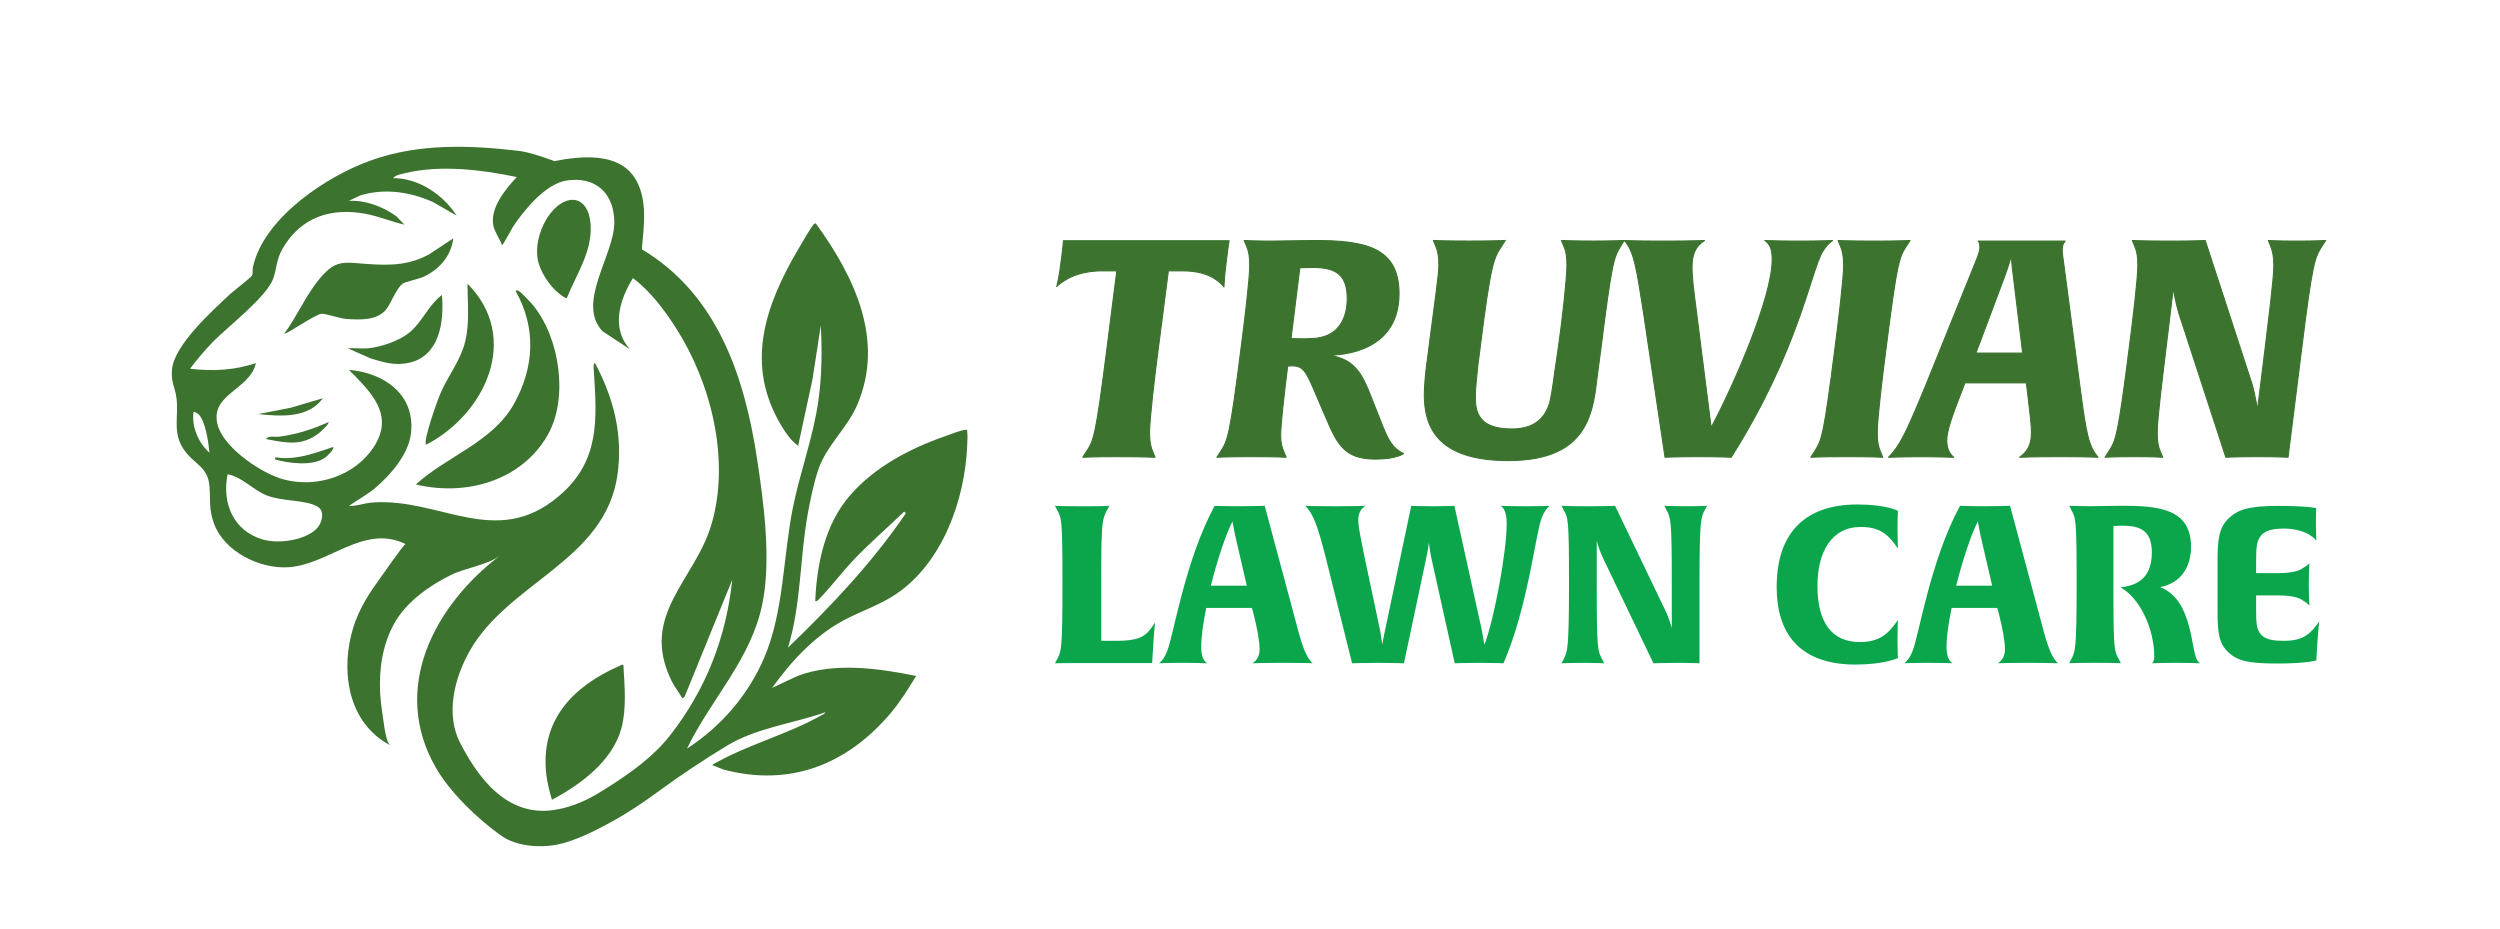
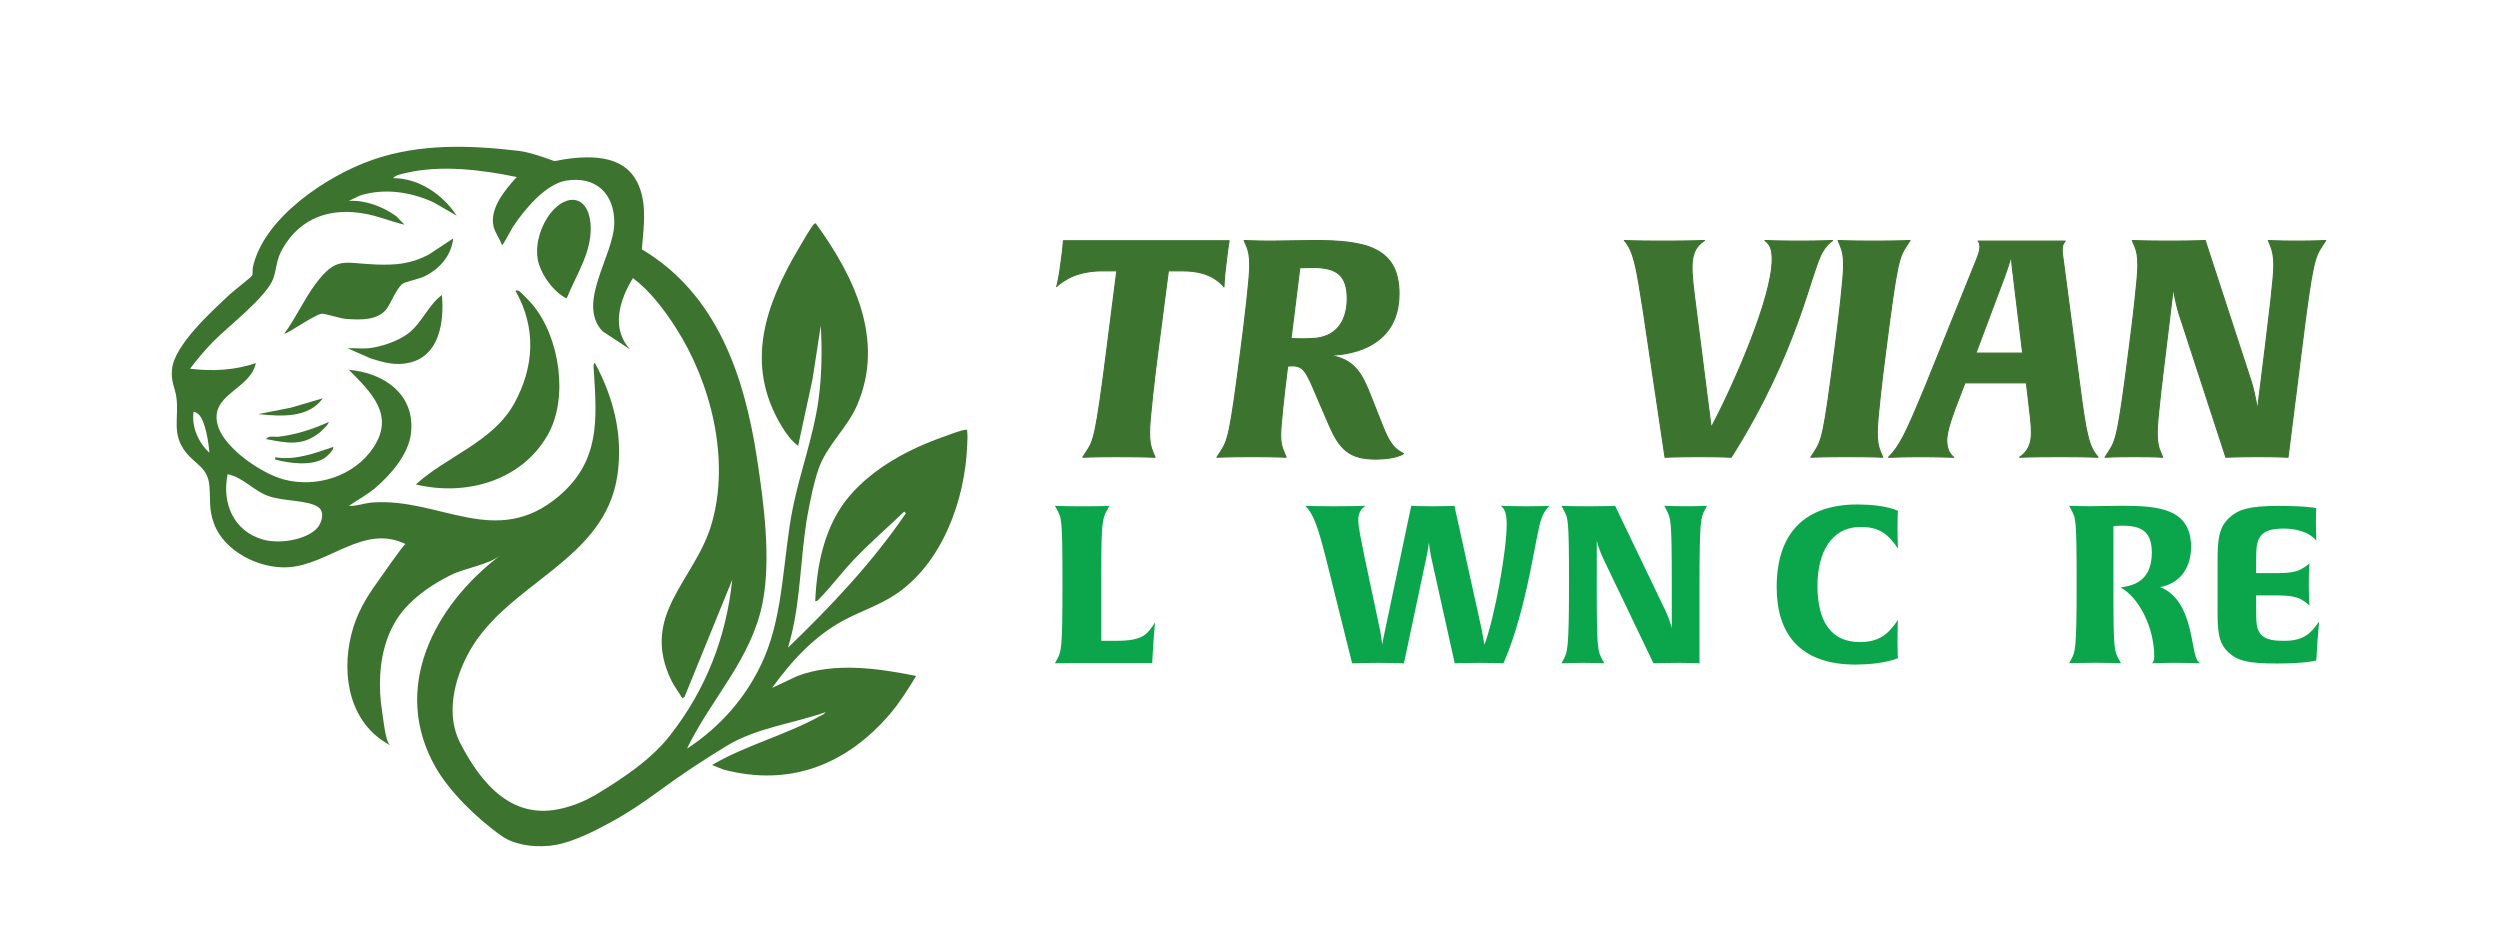
<svg xmlns="http://www.w3.org/2000/svg" id="Capa_1" viewBox="0 0 583.48 216.9">
  <defs>
    <style>
      .cls-1 {
        stroke: #3b732f;
        stroke-linecap: round;
        stroke-linejoin: round;
        stroke-width: .25px;
      }

      .cls-1, .cls-2 {
        fill: #3b732f;
      }

      .cls-3 {
        fill: #0ba64c;
      }
    </style>
  </defs>
  <g>
    <path class="cls-2" d="M90.99,173.89c-9.36-4.98-11.37-16.13-9.02-25.7,1.17-4.78,3.39-8.6,6.25-12.52.47-.64,6.12-8.85,6.45-8.69-9.77-4.76-17.86,4.8-27.38,5.41-6.7.43-14.97-3.67-17.35-10.2-1.24-3.39-.78-5.41-1.06-8.74-.37-4.4-3.21-4.95-5.55-7.95-3.33-4.26-1.53-8.03-2.15-12.68-.32-2.43-1.33-3.66-1.03-6.64.56-5.7,9.33-13.57,13.49-17.48.82-.77,4.9-3.91,5.17-4.36s.07-1.31.2-1.92c2.49-11.59,17.33-21.42,27.86-25.09,11.09-3.87,22.76-3.47,34.28-2.11,3.02.36,8.21,2.38,8.21,2.38,6.04-1.17,14.7-2.12,18.65,3.72,3.28,4.86,2.26,11.37,1.79,16.87,17.6,10.46,23.98,29.69,26.9,48.94,1.57,10.33,3.29,23.26,1.29,33.5-2.58,13.19-11.99,22.35-17.65,34.09,7.98-5.18,14.29-12.49,18.04-21.26,4.57-10.69,4.37-23.49,6.66-34.9,1.68-8.39,4.75-16.47,5.96-25.01.83-5.89.88-11.63.57-17.56l-1.93,12.49-3.36,15.57c-1.61-1.19-2.79-2.83-3.81-4.52-8.79-14.46-3.88-28.34,4.04-41.72.58-.99,2.89-5.03,3.48-5.52.2-.16.48-.29.55.04,8.82,12.2,16,27,9.56,42.1-2.38,5.59-7.07,9.34-9.06,15.03-1.08,3.09-1.92,7.21-2.51,10.46-1.89,10.37-1.52,21.11-4.62,31.24,10.03-9.67,19.65-19.81,27.52-31.37l-.39-.39c-3.87,3.72-7.95,7.23-11.65,11.11-2.79,2.92-5.26,6.24-8.06,9.14-.3.31-.57.74-1.06.65.37-8.69,2.27-17.9,8.07-24.62,5.67-6.58,13.86-10.93,21.97-13.77,1.19-.42,3.96-1.54,5.03-1.59.56-.03.34,0,.4.39.12.81.04,2.31,0,3.2-.49,12.69-5.76,27.43-16.61,34.75-3.84,2.59-8.17,3.95-12.17,6.09-6.88,3.68-12.26,9.55-16.76,15.8l5.95-2.79c8.59-3.25,18.87-1.78,27.67,0-1.85,3.06-3.77,6.13-6.09,8.86-10.14,11.86-23.41,17.1-38.91,12.98l-2.64-1.06c7.98-4.65,17.02-6.9,25.15-11.38.39-.21,1.17-.52,1.32-.93-7.58,2.66-16.07,3.62-23.01,7.83-5.33,3.24-10.55,6.68-15.73,10.48-3.67,2.7-7.46,5.26-11.57,7.48-3.72,2.01-8.35,4.37-12.56,5.16-3.95.74-9.31.28-12.61-2.02-6.06-4.23-12.31-10.53-15.44-15.98-10.63-18.49-.37-37.83,14.93-49.48-2.86,2.18-8.19,2.87-11.52,4.55-3.98,2.01-7.81,4.53-10.76,7.92-3.71,4.27-5.34,9.9-5.65,15.46-.16,2.84.02,5.69.47,8.49.18,1.11.78,7.17,1.81,7.71ZM131.24,188.68c4.31-1.08,7.08-2.66,10.59-4.9,5.5-3.51,10.68-7.17,14.62-12.23,8.31-10.65,13.04-22.76,14.45-36.24l-11.15,27.37-.5.3c-.76-1.34-1.86-2.73-2.53-4.1-7.53-15.47,5.56-23.39,9.39-36.7,4.31-14.97-.13-32.78-8.34-45.62-2.72-4.25-6.02-8.62-10.04-11.66-3.14,5.07-5.19,11.75-.66,16.66l-6.46-4.26c-6.14-6.6,2.69-17.65,2.76-25.27.06-6.88-4.37-11-11.23-9.88-4.85.79-9.85,6.89-12.45,10.84-.28.43-2.33,4.35-2.53,4.21-.5-1.37-1.71-3.09-2-4.48-.88-4.16,2.83-8.55,5.44-11.4-8.09-1.71-17.81-2.89-25.94-.93-.9.22-2.34.43-2.91,1.19,5.94-.03,11.67,3.84,14.82,8.74l-5.46-3.14c-5.36-2.41-11.39-3.32-17.09-1.55l-2.59,1.25c3.95-.2,7.92,1.34,11.09,3.6l1.87,1.96c-3.03-.71-5.92-1.94-8.99-2.52-8.1-1.55-15.2.74-19.44,8.1-1.48,2.57-1.32,4.35-2.14,6.86-1.43,4.33-10.66,11.34-14.17,14.95-1.88,1.94-3.67,4.07-5.29,6.22,5.09.64,10.47.39,15.35-1.32-1.25,6.32-11.34,7.32-8.75,14.96,1.75,5.14,10.21,10.88,15.31,12.22,7.65,2.02,16.5-.8,20.92-7.52,5-7.59-.63-12.89-5.77-18.08,8.24.69,15.59,5.79,14.49,14.88-.59,4.86-4.68,9.57-8.27,12.64-1.93,1.65-4.15,2.8-6.21,4.24,1.84.09,3.6-.65,5.43-.79,15.76-1.2,28.85,10.96,43.54-1.46,9.69-8.19,8.92-17.9,8.19-29.37-.02-.35-.2-1.65.27-1.73,4.34,8.12,6.57,16.77,5.26,26.04-2.83,20.13-25.4,25.05-34.51,41.19-3.65,6.47-5.62,14.81-2.23,21.41,5.22,10.16,12.55,18.12,23.85,15.3ZM46.4,96.75c-.17-.17-1.07-.79-1.23-.62-.47,3.55,1.13,7.17,3.7,9.53-.17-2.24-.89-7.31-2.47-8.91ZM53.11,110.69c-1.34,6.73,1.34,13.21,8.2,15.22,3.62,1.06,9.62.26,12.45-2.38,1.37-1.28,2.18-4.1.45-5.22-2.62-1.69-8.32-1.24-11.9-2.66-3.34-1.32-5.67-4.27-9.19-4.97ZM181.88,19.35h0" />
    <path class="cls-2" d="M97.05,113.07c7.16-6.55,17.96-9.92,22.9-18.79,4.75-8.52,5.27-17.75.39-26.35.09-.3.58-.11.79,0,.48.27,2.7,2.61,3.17,3.18,6.32,7.58,8.49,21.78,3.49,30.48-6.15,10.7-19.17,14.28-30.75,11.47Z" />
-     <path class="cls-2" d="M145.49,155.16c.27,4.73.79,10.16-.45,14.77-2.09,7.73-9.53,13.17-16.22,16.73-.55-1.86-1.06-3.79-1.29-5.72-1.57-12.7,6.05-20.7,17.03-25.52.31-.14.52-.36.94-.25Z" />
    <path class="cls-2" d="M105.79,55.63c-.49,4.09-3.2,7.19-6.83,8.92-1.22.58-4.35,1.2-4.97,1.65-1.44,1.06-2.66,4.37-3.71,5.82-2.07,2.85-6.33,2.65-9.52,2.41-1.46-.11-4.89-1.29-5.71-1.2-1.6.17-8.34,4.96-8.7,4.63,2.69-3.63,4.51-7.83,7.2-11.46,4.95-6.69,6.64-4.96,14.1-4.67,4.65.18,8.16-.1,12.33-2.26l5.82-3.84Z" />
-     <path class="cls-2" d="M99.44,103.8c-.73-1,2.75-10.66,3.48-12.27,1.78-3.98,4.62-7.53,5.65-11.82,1.08-4.48.55-8.96.53-13.5,12.57,12.6,4.13,30.48-9.66,37.59Z" />
    <path class="cls-2" d="M132.26,69.66c-3.14-1.48-6.34-6.01-6.81-9.47-.49-3.57.87-7.73,3.11-10.51,3.77-4.69,8.66-4.02,9.25,2.38.6,6.46-3.27,11.88-5.56,17.6Z" />
    <path class="cls-2" d="M85.8,81.3c3.02-.27,7.26-1.7,9.64-3.6,3.06-2.44,4.54-6.49,7.7-8.85.54,6.12-.48,14.18-7.62,15.81-3.22.73-5.89-.04-8.94-.98l-5.42-2.39c1.5-.1,3.15.13,4.63,0Z" />
    <path class="cls-2" d="M62.11,102.48c.54-.92,2.03-.43,3.01-.56,4.08-.53,7.82-1.72,11.55-3.41.29.3-1.69,2.13-1.99,2.38-4.1,3.34-7.71,2.51-12.57,1.59Z" />
    <path class="cls-2" d="M75.35,92.95c-3.44,4.75-9.89,4.22-15.09,3.7l7.63-1.5,7.46-2.2Z" />
    <path class="cls-2" d="M77.73,104.33c.43.47-1.46,2.21-1.87,2.5-2.89,2.01-8.39,1.34-11.63.41v-.53c4.49.82,9.27-.93,13.5-2.38Z" />
  </g>
  <g>
    <g>
      <path class="cls-1" d="M261.21,106.58c-6.02,0-8.5.14-8.5.14l.78-1.2c1.77-2.69,2.2-3.26,4.89-24.45l2.27-17.86h-3.47c-3.26,0-6.09.78-7.87,1.77-1.91,1.06-2.55,1.77-2.69,1.91.07-.21.64-2.41,1.06-6.09.43-3.05.5-4.54.5-4.61h38.69c0,.07-.28,1.49-.64,4.61-.5,3.83-.57,6.02-.57,6.17-.07-.07-.43-.78-2.27-1.98-1.56-.99-3.97-1.77-7.23-1.77h-3.47l-2.41,18.57c-.71,5.39-1.98,16.01-1.98,19.06,0,2.2.21,3.33.78,4.68l.5,1.2s-2.41-.14-8.36-.14Z" />
      <path class="cls-1" d="M321.08,107.15c-5.95,0-8.36-2.13-10.84-7.87l-2.91-6.73c-2.41-5.74-3.05-7.16-5.74-7.16-.64,0-1.06.07-1.06.07-.85,6.87-1.63,13.68-1.63,16.09,0,1.98.28,2.76.78,3.97l.5,1.2s-2.27-.14-8.01-.14-8.15.14-8.15.14l.78-1.2c1.77-2.76,2.2-3.4,4.89-24.59.71-5.39,1.98-15.87,1.98-18.92,0-2.2-.21-3.4-.78-4.68l-.5-1.2s2.62.14,6.31.14c2.34,0,7.79-.14,10.06-.14,11.69,0,19.77,1.49,19.77,12.4,0,13.46-13.11,14.38-16.51,14.38,6.17.78,7.94,4.46,9.99,9.71l2.69,6.8c1.42,3.54,2.48,5.31,4.89,6.45,0,0-1.7,1.28-6.52,1.28ZM306.49,62.43c-1.7,0-3.12.07-3.12.07l-2.05,16.51s1.28.07,3.12.07c.5,0,1.77-.07,2.76-.14,5.39-.64,7.23-4.82,7.23-9.28,0-5.46-2.55-7.23-7.94-7.23Z" />
-       <path class="cls-1" d="M378.34,57.33c-1.7,2.69-2.13,3.69-4.75,24.45l-.71,5.31c-1.06,8.29-1.49,20.41-20.83,20.41-16.94,0-19.63-8.22-19.63-15.38,0-2.55.42-6.38.85-9.21l.5-3.97c.71-5.53,2.05-14.81,2.05-16.94s-.21-3.4-.78-4.68l-.5-1.2s2.34.14,8.36.14,8.43-.14,8.43-.14l-.78,1.2c-1.84,2.83-2.55,3.4-5.17,24.45l-.42,3.19c-.28,2.34-.64,6.31-.64,7.51,0,3.9.85,7.65,8.57,7.65,6.52,0,8.15-4.04,8.79-6.09.35-1.49.78-4.04,1.13-6.87l.92-6.24c.78-5.39,1.98-15.87,1.98-18.92,0-2.2-.21-3.4-.78-4.68l-.5-1.2s2.62.14,7.44.14,7.23-.14,7.23-.14l-.78,1.2Z" />
      <path class="cls-1" d="M427.72,56.13c-.07.07-1.21.71-2.34,2.62-2.76,4.54-5.53,22.96-21.33,47.97,0,0-2.48-.14-7.51-.14s-7.94.14-7.94.14l-5.03-33.8c-1.63-10.42-2.2-14.24-4.46-16.79,0,0,2.2.14,9,.14s9.71-.14,9.71-.14c-2.2,1.42-2.83,3.26-2.91,5.88-.07,2.27.35,5.46.99,10.42l3.47,27.35c5.1-9.5,14.24-30.26,14.24-39.19,0-2.2-.35-3.47-1.7-4.46,0,0,2.91.14,7.79.14,5.31,0,7.94-.14,8.01-.14Z" />
      <path class="cls-1" d="M445.01,57.33c-1.77,2.76-2.2,3.4-4.89,24.59-.71,5.39-1.98,15.87-1.98,18.92,0,2.2.21,3.33.78,4.68l.5,1.2s-2.34-.14-8.43-.14-8.36.14-8.36.14l.78-1.2c1.77-2.76,2.2-3.4,4.89-24.59.71-5.39,1.98-15.87,1.98-18.92,0-2.2-.21-3.33-.78-4.68l-.5-1.2s2.34.14,8.36.14,8.43-.14,8.43-.14l-.78,1.2Z" />
      <path class="cls-1" d="M480.86,106.58c-6.66,0-9.5.14-9.5.14,1.98-1.35,2.76-3.12,2.76-5.81,0-1.7-.28-4.04-.92-9.35l-.28-2.2h-14.31l-.85,2.2c-2.27,5.81-3.4,9.07-3.4,11.27s.92,3.33,1.63,3.9c0,0-4.11-.14-7.72-.14-3.9,0-7.51.14-7.51.14,2.62-2.62,4.04-5.53,8.72-16.87l11.76-29.12c.35-.92.85-2.06.85-3.05,0-1.13-.42-1.42-.42-1.42h20.34c0,.07-.71.5-.71,2.06,0,.78.21,2.05.28,2.62l3.83,28.98c1.56,11.98,2.13,14.24,4.25,16.79,0,0-2.76-.14-8.79-.14ZM469.95,64.84c-.5-3.47-.5-5.1-.5-5.24-.07.28-.43,1.77-1.7,5.24l-6.59,17.57h10.91l-2.13-17.57Z" />
      <path class="cls-1" d="M542.02,57.33c-1.77,2.76-2.27,3.47-4.89,24.59l-3.12,24.8s-2.41-.14-6.94-.14c-4.82,0-7.58.14-7.58.14l-10.91-33.45c-.85-2.69-1.35-6.02-1.35-6.02l-1.77,14.67c-.64,5.31-1.98,15.87-1.98,18.92,0,2.2.21,3.4.78,4.68l.5,1.2s-1.98-.14-6.66-.14-6.8.14-6.8.14l.78-1.2c1.77-2.76,2.2-3.4,4.89-24.59.71-5.39,1.98-15.87,1.98-18.92,0-2.2-.21-3.4-.78-4.68l-.5-1.2s2.48.14,8.86.14c5.81,0,8.15-.14,8.15-.14l10.84,33.23c.92,3.12,1.35,6.31,1.35,6.31l1.84-14.81c.64-5.39,1.98-15.8,1.98-18.85,0-2.2-.28-3.4-.78-4.68l-.5-1.2s1.91.14,6.59.14,6.8-.14,6.8-.14l-.78,1.2Z" />
    </g>
    <g>
      <path class="cls-3" d="M269.01,152.8l-.1,1.96h-18.73c-2.78,0-3.96.05-3.96.05l.46-.87c1.03-1.9,1.29-2.32,1.29-17.76s-.21-15.18-1.29-17.24l-.46-.88s1.75.1,6.48.1,6.23-.1,6.23-.1l-.51.93c-1.13,1.96-1.39,2.98-1.39,14.67v15.9h3.45c6.38,0,7.21-1.49,9.11-4.27,0,0-.26,2.06-.57,7.51Z" />
-       <path class="cls-3" d="M299.48,154.7c-5.15,0-7.15.1-7.15.1.67-.46,1.65-1.34,1.65-3.24,0-1.8-.51-4.79-1.49-8.6l-.31-1.08h-10.65c-.72,3.5-1.18,6.74-1.18,9.16s.72,3.29,1.39,3.76c0,0-2.01-.1-5.82-.1s-5.4.1-5.4.1c.72-.62,1.29-1.29,1.9-2.88,1.44-3.45,4.12-21.05,11.07-33.87,0,0,1.6.1,5.71.1s5.97-.1,5.97-.1l6.59,24.55c1.9,7.21,2.68,10.35,4.58,12.2,0,0-1.9-.1-6.84-.1ZM288.26,124.9c-.31-1.49-.62-3.19-.62-3.19-1.49,2.88-3.5,8.85-5.04,14.98h8.39l-2.73-11.79Z" />
      <path class="cls-3" d="M359.8,120.94c-1.39,3.45-3.19,20.74-8.9,33.87,0,0-1.49-.1-5.56-.1s-5.82.1-5.82.1l-5.46-24.6c-.36-1.7-.51-3.19-.57-3.6-.05.26-.15,1.6-.62,3.65l-5.2,24.55s-1.96-.1-5.92-.1-6.18.1-6.18.1l-6.12-24.55c-1.85-7.26-2.88-10.35-4.84-12.2,0,0,2.16.1,6.74.1,4.94,0,7.31-.1,7.31-.1-.67.46-1.65,1.34-1.65,3.24,0,1.8.67,4.73,1.44,8.6l3.71,17.5.46,3.04c0-.21.26-1.6.57-2.99l6.18-29.39s1.8.1,5.04.1,5.04-.1,5.04-.1l6.38,28.93c.26,1.39.62,3.5.62,3.5,2.32-6.12,5.2-21.72,5.2-28.26,0-2.78-.72-3.71-1.39-4.17,0,0,2.11.1,5.92.1s5.51-.1,5.51-.1c-.72.62-1.29,1.29-1.9,2.88Z" />
      <path class="cls-3" d="M397.94,118.93c-.98,1.8-1.29,2.32-1.29,17.76v18.12s-1.44-.1-4.63-.1c-3.45,0-6.12.1-6.12.1l-11.79-24.6c-.88-1.85-1.39-3.81-1.44-3.96v10.45c0,14.98.21,15.18,1.29,17.24l.46.87s-1.54-.1-4.94-.1c-3.6,0-5.04.1-5.04.1l.46-.87c.93-1.8,1.29-2.32,1.29-17.76s-.21-15.18-1.29-17.24l-.46-.88s1.9.1,6.59.1c3.91,0,5.92-.1,5.92-.1l11.79,24.55c.93,1.96,1.34,3.65,1.44,3.96v-10.4c0-14.98-.21-15.18-1.29-17.24l-.46-.88s1.54.1,4.94.1c3.6,0,5.04-.1,5.04-.1l-.46.88Z" />
      <path class="cls-3" d="M433.14,155.11c-13.33,0-18.48-7.46-18.48-18.07,0-13.07,7-19.3,18.84-19.3,6.79,0,9.47,1.49,9.47,1.49,0,0-.1,1.08-.1,4.27,0,2.73.1,4.53.1,4.53-2.21-3.19-4.07-5.04-8.7-5.04-6.85,0-10.09,5.92-10.09,13.74,0,8.34,3.19,13.12,9.88,13.12,4.68,0,6.69-1.96,8.9-5.15,0,0-.1,1.65-.1,4.84,0,2.93.1,4.07.1,4.07,0,0-3.24,1.49-9.83,1.49Z" />
-       <path class="cls-3" d="M473.44,154.7c-5.15,0-7.15.1-7.15.1.67-.46,1.65-1.34,1.65-3.24,0-1.8-.51-4.79-1.49-8.6l-.31-1.08h-10.65c-.72,3.5-1.18,6.74-1.18,9.16s.72,3.29,1.39,3.76c0,0-2.01-.1-5.82-.1s-5.4.1-5.4.1c.72-.62,1.29-1.29,1.9-2.88,1.44-3.45,4.12-21.05,11.07-33.87,0,0,1.6.1,5.71.1s5.97-.1,5.97-.1l6.59,24.55c1.9,7.21,2.68,10.35,4.58,12.2,0,0-1.9-.1-6.85-.1ZM462.22,124.9c-.31-1.49-.62-3.19-.62-3.19-1.49,2.88-3.5,8.85-5.04,14.98h8.39l-2.73-11.79Z" />
      <path class="cls-3" d="M513.44,154.8s-2.06-.1-5.76-.1c-3.24,0-5.4.1-5.4.1,0,0,.51-.41.51-1.54,0-6.74-3.55-13.84-7.88-16.16,2.52-.36,7.31-1.13,7.31-8.13,0-5.25-2.83-6.28-6.95-6.28-1.34,0-2.01.1-2.01.1v16.62c0,12.35.26,12.66,1.29,14.51l.46.87s-1.85-.1-6.02-.1-6.07.1-6.07.1l.46-.87c.98-1.8,1.29-2.32,1.29-17.76s-.21-15.18-1.29-17.24l-.46-.88s2.06.1,4.79.1c1.7,0,5.92-.1,7.51-.1,8.49,0,16.16.62,16.16,9.62,0,2.32-.72,8.08-7.21,9.37,7.98,3.09,7.05,15.54,8.85,17.34l.41.41Z" />
      <path class="cls-3" d="M540.71,152.44l-.1,1.7s-2.26.72-9.11.72-9.16-.62-11.32-2.52c-2.42-2.21-2.62-4.94-2.62-9.93v-11.32c0-4.99.26-8.03,2.73-10.24,2.11-1.96,4.73-2.78,11.43-2.78s8.85.51,8.85.51c0,0-.05,1.03-.05,3.55,0,2.73.1,3.96.1,4.07-.05-.05-.36-.57-1.6-1.39-.98-.62-3.24-1.44-5.76-1.44-2.16,0-4.68.15-5.82,2.01-.72,1.08-.88,2.21-.88,5.82v2.57h4.94c2.42,0,4.43-.26,5.66-.98,1.34-.77,1.75-1.24,1.85-1.34,0,.05-.15,1.49-.15,4.99,0,3.24.15,4.79.15,4.89-.05-.05-.41-.51-1.85-1.39-1.23-.72-3.24-.98-5.66-.98h-4.94v2.99c0,3.45.1,4.63.82,5.71,1.13,1.85,3.86,1.9,5.82,1.9,4.43,0,6.18-1.75,8.08-4.53,0,0-.31,2.83-.57,7.41Z" />
    </g>
  </g>
</svg>